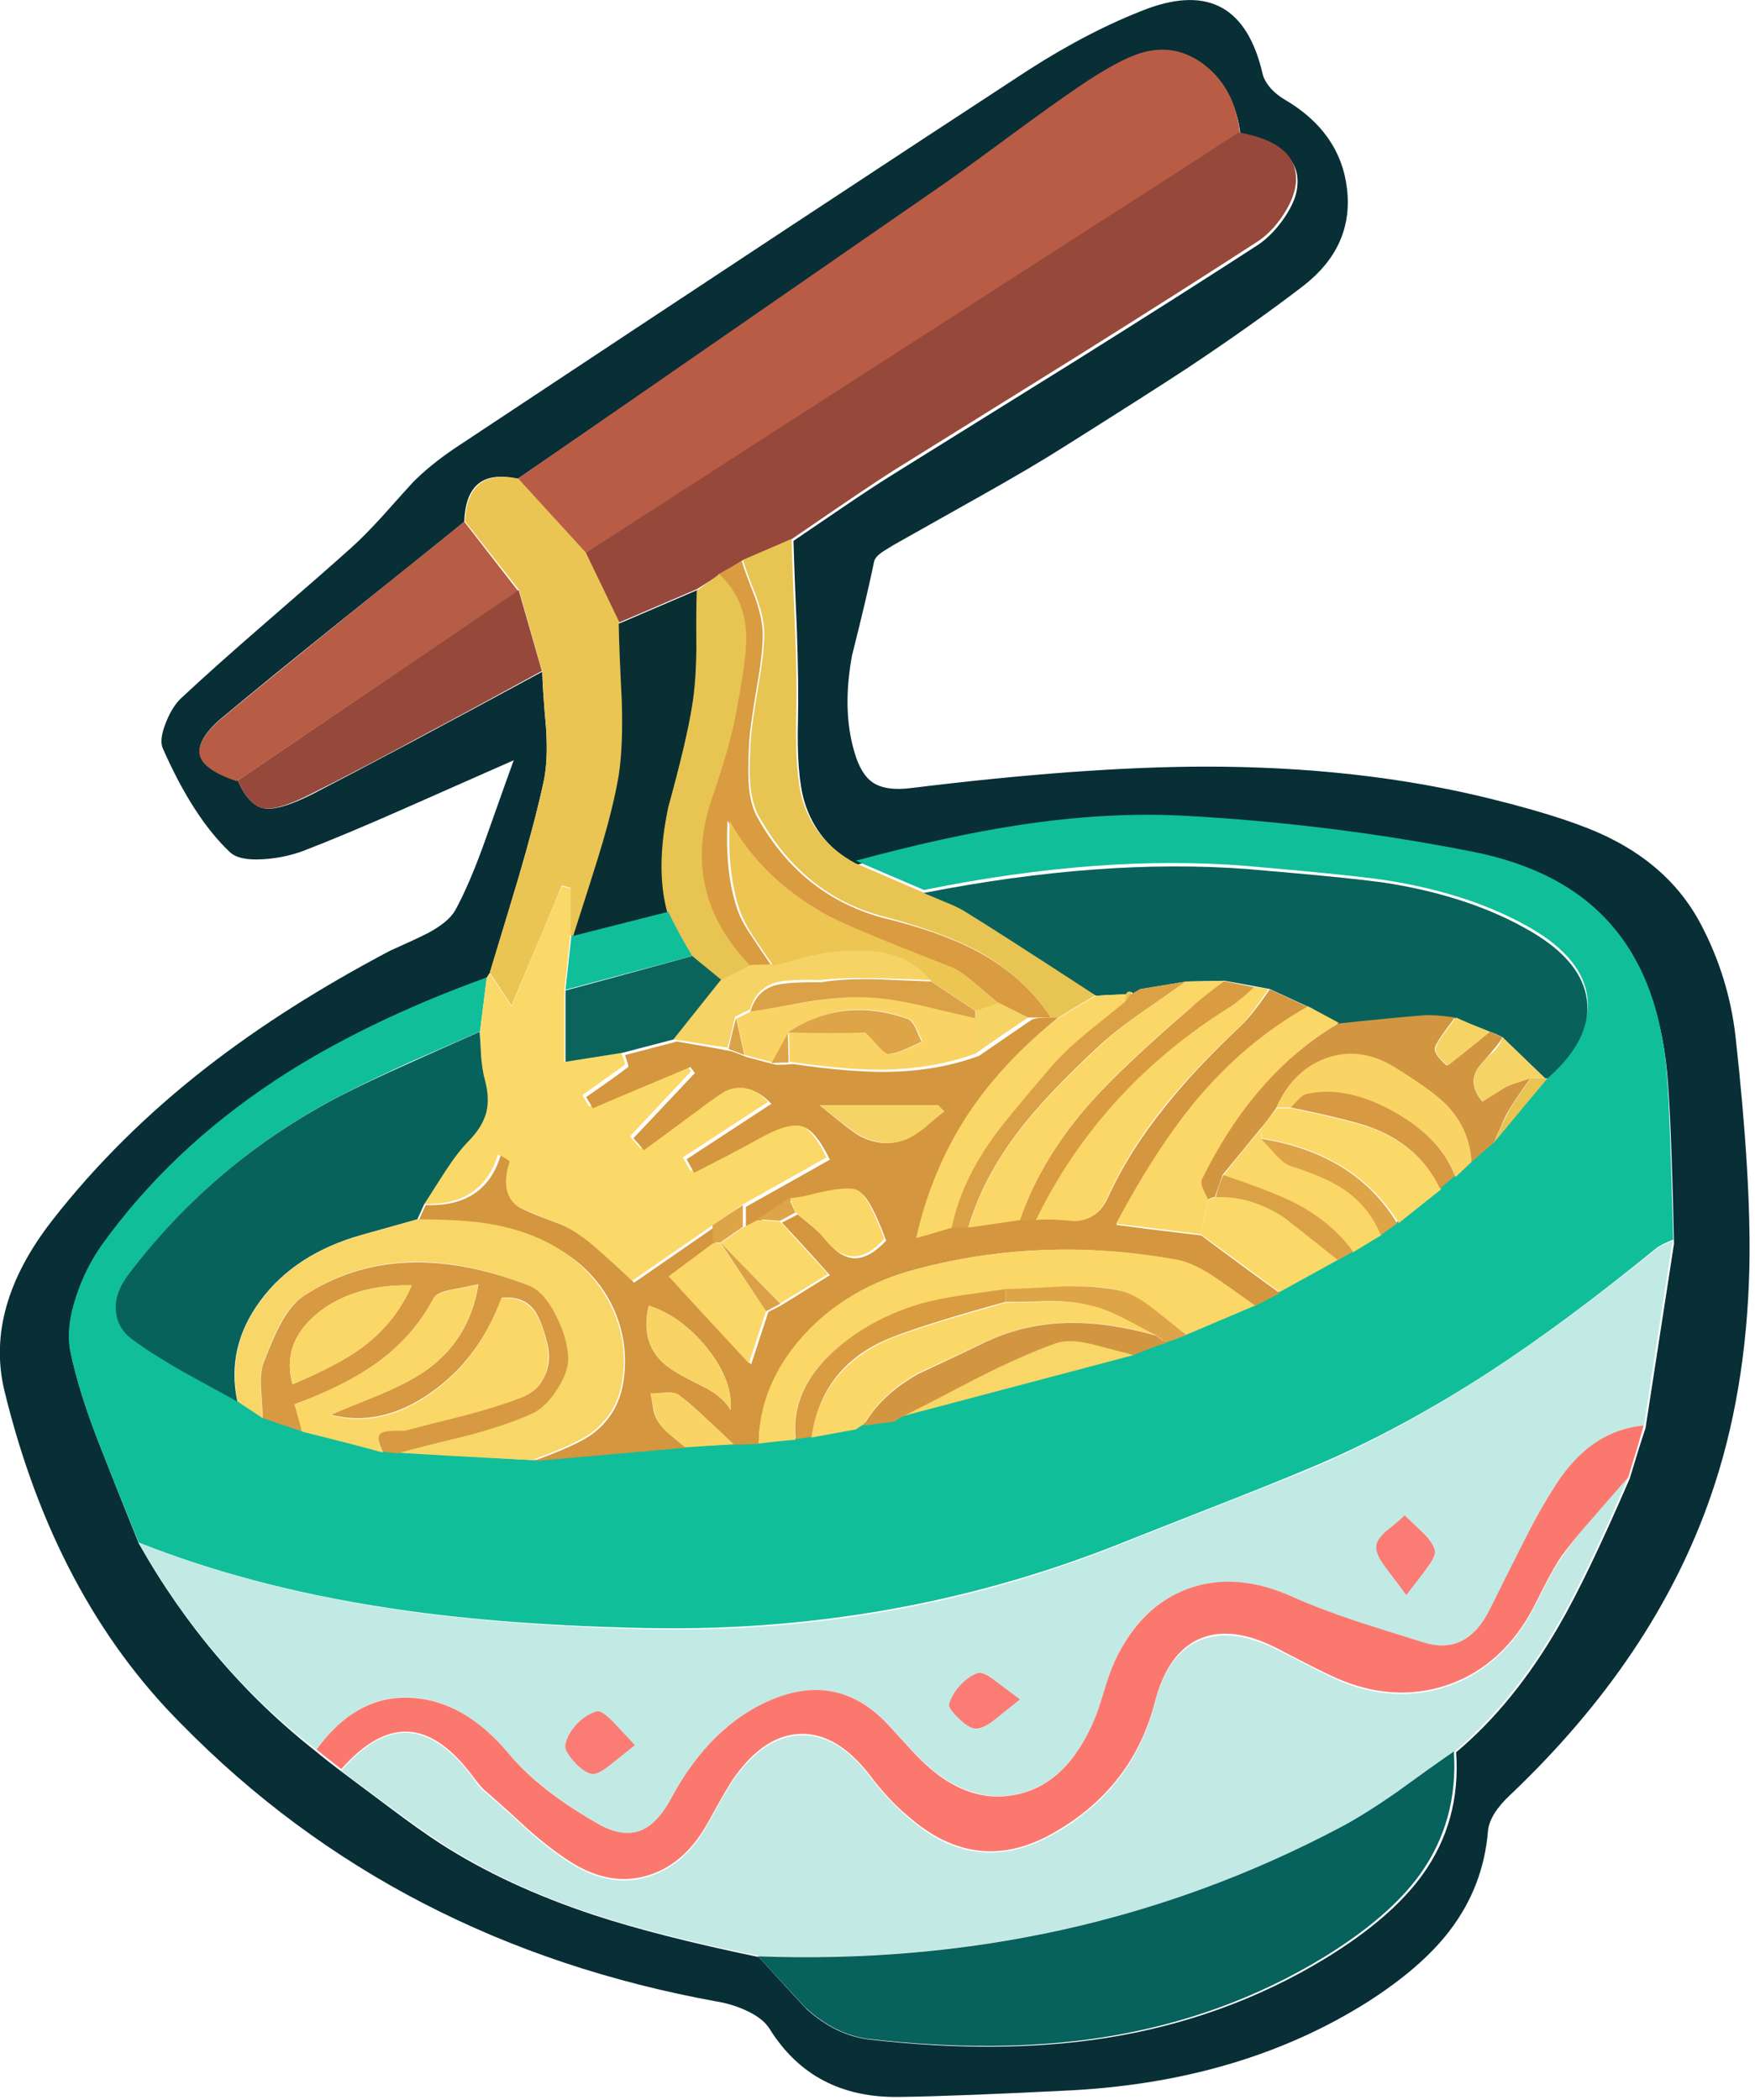
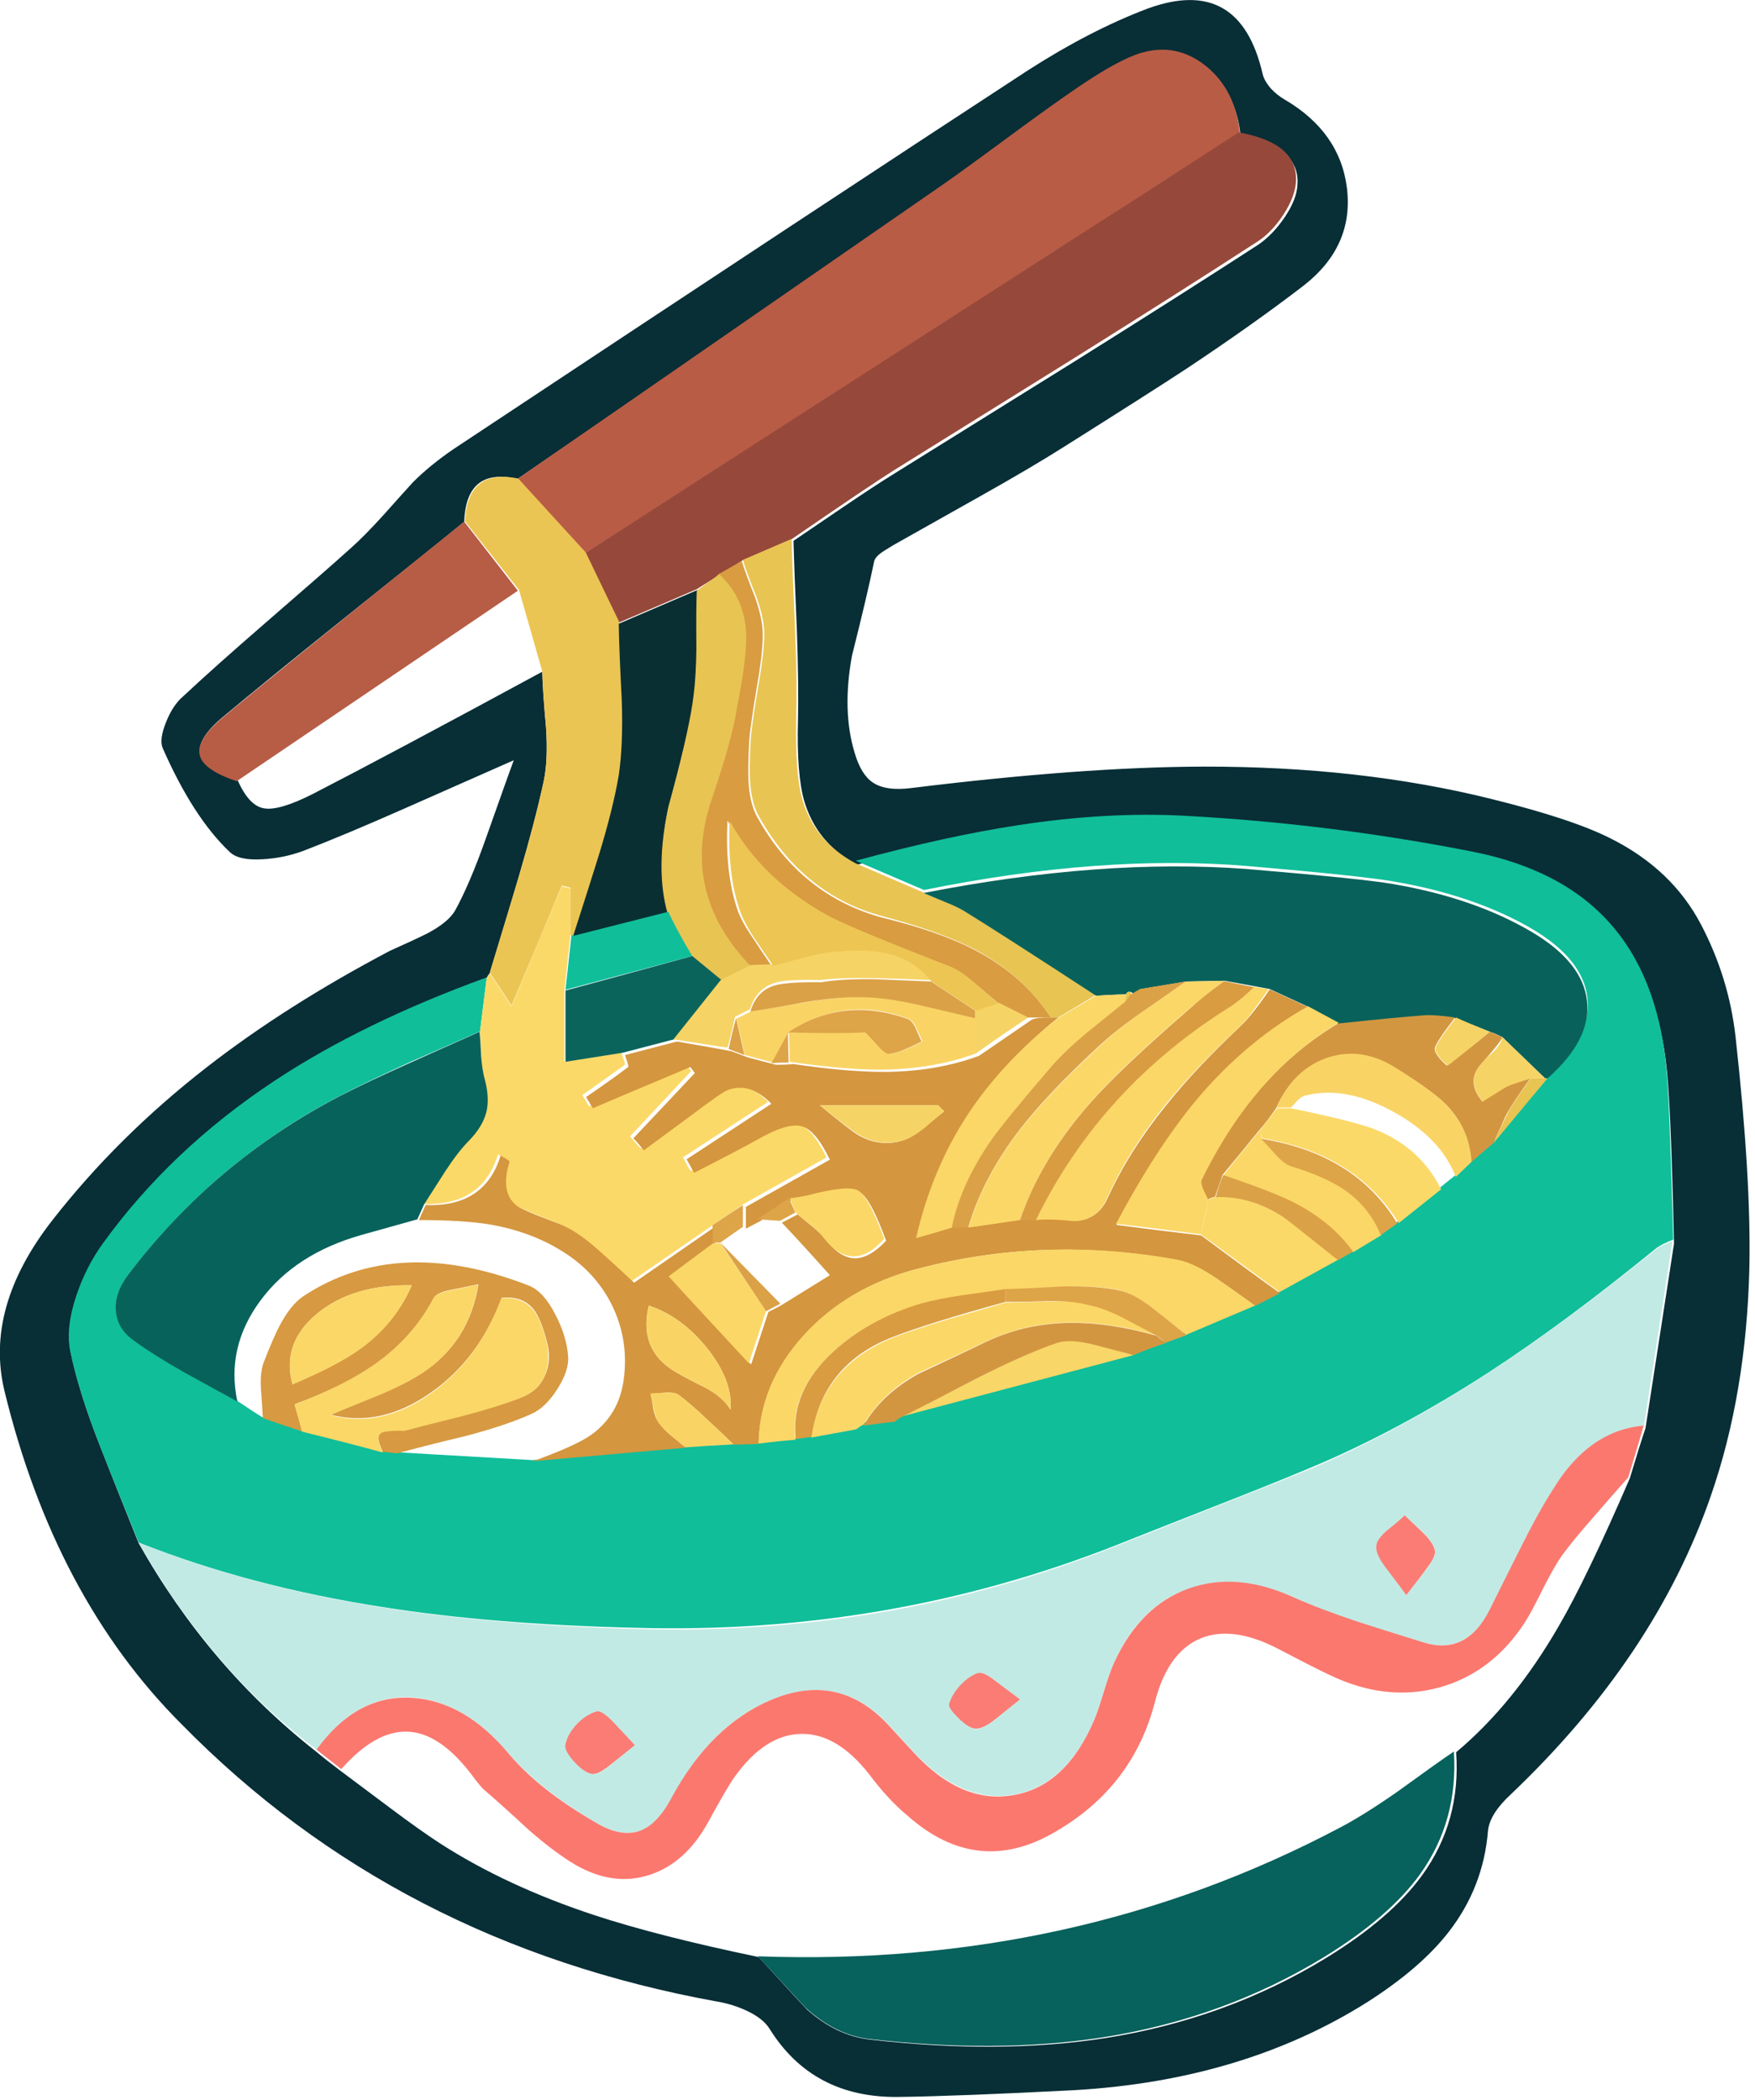
<svg xmlns="http://www.w3.org/2000/svg" xmlns:xlink="http://www.w3.org/1999/xlink" width="234" height="280" preserveAspectRatio="none">
  <defs>
    <path id="a" fill="#082E36" d="M173.85 38.05q6.65-5.2 5.75-12.9-.9-7.55-8.35-11.9-.95-.55-1.8-1.45-.9-1.05-1.1-1.95-3.05-13.2-15.35-8.7-7.65 2.9-15.9 8.2-25.6 16.7-76.6 50.5-3.15 2.15-5.4 4.4-.7.75-4.05 4.5-2.5 2.75-4.25 4.3-3.1 2.8-11.25 9.85-7.15 6.2-11.15 9.95-1.35 1.15-2.25 3.4-.95 2.35-.45 3.5 4.05 9.2 8.9 13.8 1.2 1.2 4.4 1 2.8-.15 5.4-1.1 5.35-2.05 13.5-5.65 13.8-6.1 14.6-6.45-.4 1.05-3.8 10.65-2.1 5.9-4 9.35-.9 1.6-3.75 3.1-1.6.8-4.95 2.3-13.85 7.3-24.4 15.5-11.9 9.25-20.6 20.4-9.1 11.65-6.4 22.8 6.7 27.5 23.6 44.4 28.7 29.25 71.5 37 2.05.35 3.95 1.25 2.1 1 2.95 2.35 5.75 9.25 17.2 9.1 7.8-.1 23.4-.9 22.6-1.3 39.2-11.8 7.1-4.55 10.8-9.35 4.6-5.95 5.2-13.45.25-2.25 3-4.8 19.25-18.3 26.7-39.8 4.75-13.65 5.15-30.45.25-11.9-1.85-30.85-.9-7.85-4.6-14.9-3.85-7.35-12-11.45-5.1-2.6-15.8-5.25-17.6-4.4-38.65-4.35-16.05.05-38.8 2.85-3.45.45-5.2-.75-1.55-1.05-2.4-3.95-1.7-5.6-.35-12.95 2.1-8.35 2.95-12.55.15-.6 1-1.2.2-.15 1.6-1l11.55-6.5q6.95-3.9 11.35-6.7 11.35-7.15 16.15-10.3 8.95-5.95 15.65-11.1M165.4 18q3.4.6 5.35 2 2.4 1.75 2.25 4.5-.05 2-1.7 4.45-1.55 2.3-3.5 3.65-9.55 6.2-24.15 15.35-22.8 14.2-24.35 15.15-2.75 1.7-6.8 4.45l-6.7 4.55q.1 3.95.45 11.9.25 7.15.15 11.9-.2 7.4.85 10.95 1.65 5.5 6.95 8.45 12.25-3.3 21.75-4.75 11.75-1.8 22.05-1.25 19.7 1.05 38.5 4.8 12.3 2.45 18.75 10.1 6.25 7.45 7.15 20.2.5 7.1.8 21.4l-3.8 24.6q-.75 2.2-2.1 6.7-5.75 13.3-9.45 19.65-6 10.4-13.7 16.85.65 9.2-4.5 16.35-4.15 5.75-12.8 11.05-13.3 8.15-29.45 10.7-14.15 2.2-31.4.2-4.5-.5-8.45-4.05-.3-.3-6.4-6.95-13.45-2.8-21.95-5.6-11.65-3.85-20.45-9.5-2.7-1.75-6.7-4.75-6.4-4.8-6.55-4.9-2.25-1.7-3.3-2.6-14.4-11.3-23.7-27.8-3.4-8.45-5.05-12.7-2.95-7.45-4.05-12.9-.55-3.05.8-7.25 1.25-3.8 3.5-6.95 9.05-12.55 22.85-21.7 11.8-7.85 28.35-13.9.2-.4.4-.6 2.6-8.55 3.85-12.8 2.2-7.5 3.35-12.8.6-2.85.3-7.2-.45-4.95-.5-7.4-20.3 11-30.6 16.3-4.55 2.3-6.55 1.9-1.95-.35-3.45-3.7-4.4-1.5-5-3.4-.55-1.95 2.7-4.8 6.1-5.1 16.2-13.2 12.7-10.15 16.3-13.1.25-7.3 7.1-5.7 37.8-26 56.8-38.85 6.05-4.2 18.2-13.1 5.1-3.55 8.3-4.5 4.75-1.35 8.65 1.85 3.85 3.15 4.45 8.75" />
    <path id="b" fill="#10BE9A" d="M222.3 143.85q-.85-12.7-7.15-20.2-6.4-7.65-18.75-10.1-19-3.75-38.5-4.8-10.35-.55-22.1 1.25-9.55 1.45-21.7 4.75l9.1 3.9q23.6-4.8 43.1-3.2 15.1 1.3 19.45 2.05 10.85 1.85 18.55 6.35 6.75 4 7.35 9.15.6 5.25-5.25 10.35l-7.2 8.7q-1.8 1.6-2.9 2.5l-2.1 2-7.7 6.2-6 3.9-9.8 5.45q-2.75 1.4-3.3 1.7l-16.2 6.55-31 8.2.1-.1q-.1.1-1 .7l-4.1.5.1-.1-1.1.8-8.1 1.4q-3.3.4-4.9.6-2.2.15-3.3.15-4.35.25-6.5.35l-20.4 1.8-19.9-1.15-10.8-2.7q-3.5-1.2-5.2-1.8-.8-.45-3.4-2.2-4.75-2.6-7.1-3.9-4.15-2.35-6.8-4.3-2.15-1.65-2.3-4-.2-2.3 1.7-4.8 11.65-15.2 28.3-23.8 3.75-1.95 9.15-4.4 3.1-1.35 9.35-4.1l.9-7.2q-16.55 6-28.4 13.85-13.8 9.15-22.85 21.7-2.25 3.15-3.5 6.95-1.4 4.2-.8 7.25 1.1 5.4 4.05 12.9 1.65 4.25 5.1 12.7 14.8 5.85 32.55 8.6 14.55 2.3 33.45 2.75 33.8 1 64.3-11 3.5-1.4 12.8-5.05 8.05-3.15 12.7-5.1 11.95-4.95 24.35-13 10.05-6.55 22.25-16.5.7-.5 2.2-1.1-.45-16.7-.8-21.4" />
    <path id="c" fill="#C2EAE4" d="M198.55 182.95q-12.4 8.1-24.35 13.1-2.85 1.15-25.5 10.1-30.35 12.1-64.3 11-18.9-.55-33.4-2.85-17.75-2.8-32.5-8.65 9.55 16.9 23.7 27.6 5.45-7.5 12.9-6.95 6.9.55 12.7 7.45 4.1 4.75 11.6 9.2 3.3 2 5.85 1.15 2.45-.85 4.35-4.45 2.55-4.65 5.45-7.65 3.35-3.5 7.75-5.35 8.9-3.8 15.5 3.1.1.1 3.4 3.7 6.55 7.05 13.55 5.8 7-1.3 10.75-10.2.45-1.1 1.25-3.75.75-2.45 1.35-3.75 3.35-7.5 9.9-9.75 6.4-2.25 14 1.15 3.5 1.65 8.55 3.3 2.9.95 8.75 2.7 5.75 1.75 8.9-4.4.7-1.3 4.05-8 2.45-4.9 4.25-7.9 4.9-7.95 12.2-8.6l3.8-24.6q-1.6.6-2.2 1.1-12.3 9.9-22.25 16.4M132.6 224q3.25 2.45 3.4 2.55-.45.3-3.3 2.65-1.5 1.2-2.4 1.3-.9.05-2.35-1.35-1.4-1.35-1.3-2 .4-1.3 1.5-2.5 1.15-1.25 2.35-1.6.6-.2 2.1.95m-47.95 8.65q-1.25.9-3.2 2.6-1.55 1.3-2.45 1.25-1.05-.15-2.4-1.65t-1.2-2.35q.25-1.25 1.6-2.6 1.3-1.35 2.55-1.75.55-.2 2 1.35 2.7 2.8 3.1 3.15m98.85-26.5q0-.85 1.4-2.05 1.7-1.4 2.4-2.1.7.75 2.35 2.2 1.4 1.35 1.65 2.45.2.85-1.05 2.45-.7.95-2.75 3.55-.1-.15-2.75-3.75-1.25-1.75-1.25-2.75" />
-     <path id="d" fill="#C2E9E4" d="M159.95 218.7q-4.35 1.85-5.95 8.35-2.9 11.3-13.2 17.3-10.55 6.15-19.8-2.1-2.8-2.45-5.1-5.5-4.2-5.5-9.05-5.4-4.9.1-8.95 5.8-.9 1.25-3.5 6-2.9 5.35-7.65 6.95-4.85 1.65-9.95-1.25-2.75-1.6-6.3-4.7-3.9-3.6-5.9-5.3-.5-.35-1-1.05-.6-.85-.9-1.25-4.2-5.4-8.45-5.55-4.25-.1-8.75 5.05 1.15.85 6.6 4.9 4 2.95 6.7 4.7 8.85 5.75 20.55 9.6 8.55 2.8 21.85 5.5 41.95 1.55 77.6-17.1 3.15-1.65 7.7-4.85 6.65-4.8 7.5-5.35 7.7-6.55 13.7-16.9 3.65-6.3 9.4-19.6-3.05 3.45-4.6 5.2-2.65 3.1-4.3 5.5-1 1.4-2.45 4.3-1.55 3.15-2.35 4.4-4.35 6.8-11.45 8.8-7.1 1.95-14.55-1.6l-7.1-3.6q-6.05-3.05-10.35-1.25" />
    <path id="e" fill="#B95C46" d="M160.85 8.85q-3.95-3.2-8.7-1.8-3 .9-8.3 4.5-3.4 2.3-9.1 6.5-6.5 4.8-9.1 6.6L69 63.85l9.05 9.9 35.1-22.5q11.35-7.2 33.85-21.8 6.1-3.9 18.3-11.8-.6-5.65-4.45-8.8" />
    <path id="f" fill="#96493A" d="M167.6 32.25q1.95-1.25 3.5-3.6 1.6-2.45 1.7-4.5.25-5.1-7.65-6.5-12.15 7.9-18.3 11.8L78 73.75l4.4 9.3 10.5-4.5 6.2-3.9 6.5-2.8q10.1-6.95 13.5-9.1 1.55-.95 24.35-15.15 14.6-9.15 24.15-15.35" />
    <path id="g" fill="#FB786F" d="M217.1 196.95q1.65-5.4 2.05-6.9-7.35.65-12.15 8.6-2 3.15-4.35 7.9-1.35 2.65-4 8-3.1 6.2-8.85 4.4-5.85-1.8-8.75-2.75-5.1-1.7-8.55-3.25-7.55-3.45-13.95-1.2-6.5 2.3-9.95 9.8-.6 1.3-1.35 3.75-.8 2.65-1.25 3.75-3.75 9-10.8 10.25-7.05 1.3-13.55-5.85-.1-.1-3.4-3.7-6.6-6.9-15.5-3.1-8 3.4-13.2 13-1.9 3.6-4.3 4.45-2.55.85-5.85-1.15-7.6-4.4-11.6-9.2-5.8-6.9-12.7-7.4-7.5-.55-12.9 6.9l3.3 2.6q4.5-5.1 8.75-5t8.45 5.5q1.4 1.9 1.9 2.3 2 1.7 5.9 5.3 3.55 3.1 6.3 4.7 5.1 2.9 9.95 1.25 4.7-1.6 7.65-6.95 2.6-4.75 3.5-6 4.05-5.7 8.9-5.8 4.8-.1 9.1 5.4 2.55 3.4 5.1 5.5 9.35 8.3 19.8 2.1 10.3-6 13.2-17.3 1.7-6.55 6-8.4 4.25-1.8 10.3 1.3 5.45 2.85 7.1 3.6 7.45 3.55 14.55 1.6 7.1-2 11.45-8.8.8-1.25 2.35-4.4 1.45-2.85 2.45-4.3 1.65-2.25 4.35-5.3 1.5-1.75 4.55-5.2" />
    <path id="h" fill="#07615C" d="M101.05 260.8q2.15 2.3 6.35 6.85 3.9 3.55 8.25 4.15 17.3 2 31.45-.2 16.1-2.55 29.45-10.7 8.7-5.35 12.8-11.05 5.1-7.15 4.5-16.35-2.5 1.7-7.45 5.3-4.5 3.15-7.75 4.85-35.4 18.7-77.6 17.15" />
    <path id="i" fill="#FBD968" d="m76.05 118.45-1.15-.3-6.7 16-2.9-4.4-.4.6-.9 7.2q0 .3.15 3.25.05 1.95.25 3.1.7 2.4.2 4.3-.5 1.95-2.3 3.8-1.5 1.5-3.15 4.05-.9 1.5-2.75 4.45 7.9.3 10-6.6.7.5 1.2.8-1.25 4.05.95 5.85.65.5 5.65 2.45 2.45.9 5.4 3.55 1.6 1.45 4.6 4.25L99 160.6l11.2-6.3q-1.9-3.9-3.75-4.4t-6.05 1.8q-4.25 2.4-8.35 4.4l-1-1.8 11.35-7.4q-2.85-3-5.85-1.8-.85.3-5.05 3.5l-6.1 4.5-1.4-1.6 8.15-8.7-.6-.8-13 5.5-.9-1.5q5.05-3.6 5.6-4 .15-.1-.05-.65-.25-.65-.35-1-4.5.7-7.6 1.2v-9.5l.8-7.3z" />
    <path id="j" fill="#EBC553" d="M83 93.1q-.35-6.75-.4-10.1l-4.5-9.35-9-9.85q-6.8-1.4-7.1 5.7l7.2 9.15 3.1 10.85q.05 2.45.5 7.4.3 4.35-.3 7.2-1.1 5.2-3.35 12.85-1.3 4.25-3.85 12.7l2.9 4.4q4.5-10.6 6.7-16l1.15.3v6.3q.35.2.45 0 2.3-7.05 3.45-10.65 2-6.35 2.65-10.85.6-4 .4-10.05" />
    <path id="k" fill="#B75C45" d="m69.05 78.75-7.15-9.2q-24.9 20-32.55 26.4-3.25 2.85-2.7 4.8.5 1.9 4.9 3.4z" />
    <path id="l" fill="#E8C453" d="M99.05 74.65q.5 1.65 1.8 4.9 1.05 2.9 1.05 4.9 0 2.55-.8 7.05-.85 5.05-1 7.05-.2 3.7-.1 5.4.15 3.05 1.2 4.9 5.9 10.5 16.5 13.3 7.9 2.1 12.5 4.55 6.3 3.4 9.9 8.95h1l5-3q-7.4-4.85-17.6-11.3-1.05-.6-2.7-1.25-1.8-.75-2.75-1.15l-9.05-3.9q-5.35-2.9-7-8.4-1-3.45-.85-11 .15-4.75-.15-11.9-.35-7.95-.45-11.9z" />
-     <path id="m" fill="#96493A" d="M57 97.7q5.1-2.7 15.25-8.25l-3.1-10.8-37.45 25.4q1.5 3.35 3.4 3.7 2 .35 6.55-2 6.5-3.25 15.35-8.05" />
    <path id="n" fill="#D4963E" d="m174.5 134.3-5.2-2.4q-2.4 3.5-3.9 4.9-6.05 5.7-9.95 10.6-4.9 6.05-7.75 12.3-1.3 2.9-4.3 3.05-3.55-.35-5.2-.15H136l-6.8 1H127l-4.8 1.4q2.1-9.15 7.05-16.6 4.55-6.85 11.85-12.75h-1q-2 0-2.55.3l-7 4.8q-5.5 2.05-12.3 2.15-5 .05-12.5-1.05-.8.1-2.3.1l-3.8-1-2.1-.8q-2-.4-7.3-1.3l-6.9 1.8q0 .1.3.95.2.6.1.65-1.8 1.4-5.6 4l.9 1.5q2.5-1.1 13-5.5l.6.8-8.2 8.7q.5.5 1.4 1.6l6.1-4.5q4.25-3.2 5-3.5 3-1.2 5.9 1.8-3.8 2.5-11.3 7.4l1 1.8q5.6-2.85 8.3-4.35 4.15-2.4 6.05-1.85 1.85.5 3.75 4.45l-11.2 6.3v2.9l1.9-1q3.5-2.35 4.2-2.8 1.6-.2 2.4-.4 5.35-1.45 6.7-.65 1.4.75 3.5 6.45-2.15 2.3-4.1 2.35-2.05 0-4-2.55-.6-.75-1.75-1.7-1.75-1.45-1.95-1.6l-2.1 1.1q2.65 2.8 6.4 7-4.7 2.9-6.3 3.9-.3.2-1.9 1l-2.3 7-10.7-11.6 5.9-4.4-.1-2.3q-3.6 2.5-10.7 7.4-3.05-2.85-4.7-4.3-2.95-2.65-5.3-3.55-5-1.85-5.7-2.45-2.2-1.8-.9-5.85 0-.1-1.2-.8-2.1 6.9-10 6.6l-.9 2q5.9 0 9.55.6 5.1.9 9.05 3.25 4.75 2.75 7.1 7.4 2.35 4.75 1.6 10.1-.65 4.65-4.35 7.3-2.05 1.45-7.75 3.5l20.4-1.8q-1.3-1.05-1.95-1.6-1.1-.9-1.65-1.75-.5-.6-.75-1.8-.2-1.4-.35-2.05.65 0 2.1-.15 1.2-.05 1.7.35 1.6 1.2 3.75 3.25 1.2 1.1 3.55 3.35l3.3-.1q.15-7.95 6-14.4 5.9-6.55 15.2-8.95 16.9-4.45 34.7-1.15 2.25.45 5.3 2.55 1.7 1.15 5 3.55l3.3-1.7q-3.5-2.5-10.5-7.7-6.4-.75-11.3-1.4 5.5-10.25 10.8-16.55 6.6-7.95 14.85-12.45m-49.45 13.05.85.8q-.9.7-2.65 2.15-1.55 1.3-2.75 1.7-3 1-5.95-.6-1.15-.65-5.25-4.05zM90 182.85q-4.9-2.9-3.5-8.8 4.4 1.45 7.8 5.7 3.45 4.35 3.1 8.2-.9-1.6-3.25-2.9-2.85-1.4-4.15-2.2" />
    <path id="o" fill="#08625B" d="M206 143.75h.35q5.85-5.15 5.25-10.35-.6-5.15-7.35-9.15-7.7-4.55-18.55-6.4-4-.7-19.45-2-19.4-1.45-43.1 3.2l2.75 1.15q1.65.65 2.65 1.25 4.8 2.95 17.6 11.3 1.35-.1 4-.2.25-.55.85-.2v.2l1.15-.7 6-1 5.15-.1 6 1.1 5.2 2.4q1.7.9 3.95 2.3 8.15-.85 11.5-1.1 1.3-.1 4.1.3l4.6 1.8q.65.2 1.65.7z" />
    <path id="p" fill="#08625C" d="M64.85 148.25q.45-1.85-.2-4.3-.35-1.2-.5-3.15-.1-2.2-.2-3.25-6.2 2.75-9.3 4.15-5.5 2.45-9.2 4.35-16.8 8.7-28.3 23.8-1.9 2.5-1.7 4.85.15 2.4 2.3 3.95 2.65 1.95 6.8 4.3 2.35 1.3 7.1 3.9-1.55-7.25 3.1-13.5 4.6-6.2 13.4-8.7l7.5-2.1.9-2q1.9-2.95 2.85-4.45 1.7-2.6 3.15-4.05 1.8-1.85 2.3-3.8" />
-     <path id="q" fill="#F8D667" d="m31.7 186.85 3.3 2.2q-.15-2.55-.25-3.8-.15-2.25.35-3.6 1.25-3.3 2.15-5 1.4-2.7 3.15-3.85 12.65-8.4 30.1-1.4 1.9.8 3.5 3.9 1.45 2.8 1.7 5.5.15 1.85-1.45 4.35t-3.45 3.35q-3.5 1.55-8.85 2.9-6.05 1.45-9.05 2.25 6 .4 18 1 5.7-2.05 7.75-3.5 3.7-2.65 4.35-7.3.75-5.25-1.65-10-2.35-4.6-7.05-7.5-3.95-2.35-9.05-3.2-3.55-.6-9.55-.6l-7.5 2.1q-8.8 2.5-13.4 8.7-4.6 6.15-3.1 13.5" />
    <path id="r" fill="#D79941" d="M35.05 189.05q3.1 1.1 5.25 1.75l-1-3.6q6.55-2.4 10.6-5.25 5.15-3.6 7.9-8.85.35-.75 2.3-1.15 1.1-.2 3.7-.75-1.25 7.7-7.45 11.8-2.2 1.45-5.95 3-4.2 1.7-6.3 2.6 6.65 1.7 13.2-2.85 6.5-4.45 9.6-12.75 2.8-.25 4.25 1.55.95 1.2 1.75 4.25.7 2.55-.25 4.6-.9 2.05-3.15 2.9-3.15 1.15-7.65 2.35-5.25 1.35-7.85 2-2-.05-2.8.15-1.4.3-.15 2.75l1.95.2q3-.85 9.05-2.3 5.35-1.4 8.8-2.95 1.85-.8 3.45-3.3t1.45-4.4q-.2-2.7-1.7-5.55-1.55-3.05-3.5-3.85-17.6-6.85-30.1 1.4-1.7 1.15-3.15 3.9-.85 1.6-2.15 4.95-.5 1.35-.35 3.6.1 1.25.25 3.8m19.85-17.7q-2.15 4.95-6.65 8.3-3.15 2.3-9.25 4.9-1.5-5.45 3.25-9.4t12.65-3.8" />
    <path id="s" fill="#FAD767" d="M167.35 174.05q-3.35-2.4-5.05-3.55-3-2.1-5.25-2.55-17.7-3.25-34.7 1.2-9.35 2.4-15.25 8.9-5.85 6.5-5.95 14.4 3.25-.4 4.9-.5-.8-6.4 5-11.7 4.75-4.35 11.8-6.4 2.2-.6 5.55-1.1 1.9-.25 5.65-.8 2.5-.05 7.6-.4 4.45-.2 7.4.4 2 .45 4.65 2.5 1.5 1.15 4.45 3.5z" />
    <path id="t" fill="#FAD767" d="M39.25 187.25q.6 1.95 1 3.6 6.9 1.7 10.8 2.8-1.25-2.45.15-2.75.8-.2 2.75-.15 2.6-.7 7.85-2 4.55-1.2 7.65-2.4 2.25-.9 3.15-2.9.85-2 .25-4.6-.75-2.95-1.7-4.15-1.5-1.85-4.3-1.65-3.1 8.4-9.6 12.85-6.55 4.55-13.2 2.75 2.1-.9 6.35-2.6 3.7-1.55 5.9-3 6.2-4.1 7.45-11.8-2.55.55-3.65.75-2 .45-2.35 1.15-2.75 5.2-7.9 8.8-3.95 2.75-10.6 5.3" />
    <path id="u" fill="#D39640" d="M170.15 147.75q2.25-5.1 6.8-6.65t9.05 1.25q5 3.1 6.8 4.9 3.15 3.25 3.35 7.7 1.8-1.6 2.9-2.5.35-.65 1.05-2.2.6-1.45 1.05-2.2.9-1.5 2.9-4.3-2.5.75-3.2 1.1-.8.4-3.2 2-2.2-2.65-.25-4.9 2.85-3.2 2.9-3.7-1.15-.5-1.65-.7-4.05 3.3-5.75 4.5-1.7-1.5-1.6-2.3.15-.8 2.7-4.1-2.7-.4-4.1-.3-3.9.3-11.5 1.1-11.45 6.8-18.3 21-.15.35.25 1.2.2.45.65 1.3.4-.25 1-.4l1-2.9 5-6.1q.7-.75 2.15-2.8" />
    <path id="v" fill="#FBD767" d="M115.25 189.85h-.05q-.012.082-.05.15zm3.75-11.5q-9.4 3.85-10.85 13.3l6-1.1q.246-.197 1.05-.7 2.331-4.046 7.2-6.8 6.1-2.8 9.15-4.25 5.25-2.45 11.25-2.5 5.15-.05 11.35 1.7-2.95-1.6-4.4-2.4-2.55-1.35-4.45-1.75-2.2-.45-5.55-.35-3.8.15-5.65.15-5.05 1.45-7.6 2.2-4.45 1.35-7.5 2.5" />
    <path id="w" fill="#FBD968" d="M172.15 147.75h-1.85q-.2.2-2.2 2.8 0 .8.2 1.2 12.45 2 18.2 11.3l5.65-4.5q-2.7-5.45-8.6-7.9-2.65-1.1-11.4-2.9" />
    <path id="x" fill="#F9D465" d="M172.1 147.65q.35-.3 1-1.05.6-.55 1.2-.6 5.2-1.25 11.55 2.25 6.3 3.5 8.25 8.65l2.1-2q-.25-4.45-3.45-7.7-1.7-1.75-6.75-4.9-4.5-2.8-9-1.3-4.55 1.55-6.8 6.65z" />
    <path id="y" fill="#F8D667" d="M151.15 180.65q-3.6-1-5.35-1.5-3.15-.8-4.95-.15-4.3 1.55-10.4 4.65-6.85 3.55-10.3 5.2z" />
    <path id="z" fill="#FBD968" d="m170.6 172.25 7.8-4.3q-6.8-5.45-7.35-5.75-4.45-2.85-8.95-2.65l-1 .4q-.3 1.6-1 4.6 3.5 2.5 10.5 7.7" />
    <path id="A" fill="#D39640" d="M115.15 190.05q2.9-.4 4.1-.5.1-.1 1-.7l-.1.1q3.4-1.7 10.2-5.25 6-3.05 10.5-4.65 1.8-.6 4.95.2 1.75.45 5.35 1.4 3-1.25 4.35-1.6-.1-.05-1.35-1-6.25-1.75-11.35-1.7-6.05.05-11.25 2.5-3 1.45-9.1 4.3-5 2.8-7.3 6.9" />
    <path id="B" fill="#FAD767" d="M168.2 151.75q-.1-.4-.1-1.2-3.7 4.45-5 6.2 6.85 2.35 9.5 3.7 5 2.55 7.8 6.5l3.8-2.3q-1.5-3.7-4.8-6-2.6-1.8-7.1-3.2-1-.3-2.15-1.55-1.3-1.5-1.95-2.15" />
    <path id="C" fill="#D99C41" d="M111.15 180.15q-5.8 5.3-5.05 11.7l2.1-.3q1.45-9.65 10.8-13.3 4.9-1.9 15.1-4.7v-1.7q-3.8.55-5.65.8-3.35.5-5.55 1.1-6.95 2.05-11.75 6.4" />
-     <path id="D" fill="#D79941" d="M185.75 148.15q-6.35-3.5-11.55-2.3-.5.1-1.1.75l-1 1.05q8.8 1.8 11.35 2.9 5.95 2.45 8.55 7.9l2-1.7q-1.95-5.1-8.25-8.6" />
    <path id="E" fill="#DEA448" d="M141.7 171.5q-5.1.3-7.6.35v1.7q1.85.05 5.6-.1 3.35-.05 5.5.55 1.9.35 4.55 1.7 1.45.75 4.35 2.3.5.3 1.3 1l2.8-1q-2.95-2.4-4.45-3.55-2.6-2.05-4.65-2.45-2.95-.6-7.4-.5" />
    <path id="F" fill="#DEA448" d="m184.1 164.65 2.2-1.55q-5.6-9.3-18.2-11.3.7.65 2 2.15 1.15 1.25 2.1 1.55 4.45 1.35 7.1 3.15 3.3 2.3 4.8 6" />
    <path id="G" fill="#DBA146" d="M163.1 156.65q-.55 1.2-1 2.95 4.6-.2 9 2.65.35.2 7.3 5.75l2-1.15q-2.85-3.95-7.8-6.5-2.7-1.4-9.5-3.7" />
    <path id="H" fill="#F9D465" d="M90.5 185.95q-.5-.35-1.7-.3-1.45.1-2.1.1.1.25.45 2.05.25 1.2.65 1.85.55.8 1.7 1.75l1.9 1.55q1.85-.15 6.4-.4-2.35-2.25-3.55-3.35-2.15-2.05-3.75-3.25" />
    <path id="I" fill="#E8C453" d="M206.35 143.75h-2.25q-2 2.8-2.9 4.3-.25.45-2.1 4.4 6-7.25 7.25-8.7" />
    <path id="J" fill="#FA7C74" d="M187.5 212.65q2.05-2.6 2.75-3.6 1.25-1.6 1.05-2.4-.25-1.05-1.65-2.4-2.25-2.1-2.35-2.25-.7.7-2.45 2.1-1.35 1.2-1.35 2.05-.1 1 1.2 2.75 2.65 3.5 2.8 3.75" />
    <path id="K" fill="#FA7C74" d="M84.65 232.65q-2.15-2.3-3-3.2-1.5-1.5-2.1-1.3-1.35.4-2.6 1.65-1.25 1.35-1.55 2.7-.25.8 1.15 2.35 1.35 1.5 2.45 1.65.8.05 2.35-1.2 3.25-2.6 3.3-2.65" />
    <path id="L" fill="#FA7C74" d="M136 226.55q-2.45-1.85-3.4-2.55-1.55-1.2-2.25-.95-1.15.4-2.3 1.6-1.1 1.2-1.5 2.5-.15.55 1.25 1.9 1.4 1.4 2.35 1.4 1 0 2.55-1.25z" />
    <path id="M" fill="#0A2F32" d="M92.4 93.85q.45-3 .5-7.55 0-5.1.1-7.65l-10.5 4.5q.05 3.4.4 10.2.2 6-.4 10-.75 4.45-2.7 10.8-1.1 3.55-3.4 10.7 4.15-1.1 12.65-3.2-1.6-5.95.1-14.1 2.5-9.1 3.25-13.7" />
    <path id="N" fill="#D99C41" d="M99.9 98.7q.15-2 1-7.05.8-4.5.8-7.05 0-2-1-4.9-1.3-3.25-1.8-4.9l-3.2 1.8q3.6 3.35 3.65 8.5 0 .85-1.25 9.1-.6 4.2-3.4 12.4-4.25 12.6 5.2 22.2 1 0 2.9-.15-1.65-2.4-2.45-3.65-1.5-2.15-2.05-3.8-1.65-4.85-1.3-11.8 4.3 7.75 13 12.55 3.1 1.7 16.4 6.85 1.5.5 3.4 2.15 1.05.9 3.2 2.7l4 2h3.1q-3.6-5.55-9.95-8.9-4.8-2.55-12.65-4.45-10.75-3-16.5-13.3-1.05-1.85-1.2-4.9-.1-1.7.1-5.4" />
    <path id="O" fill="#E8C453" d="m95.9 76.55-3 2.2q-.1 2.55-.05 7.65-.05 4.55-.55 7.55-.7 4.6-3.2 13.7-1.75 8.2-.1 14.1 1.05 1.9 3.15 5.8l3.9 3.2 4-2q-9.4-9.75-5.15-22.2 2.8-8.2 3.4-12.4 1.2-6.1 1.2-9.1 0-5.15-3.6-8.5" />
    <path id="P" fill="#0B645C" d="M75.4 132.05v9.5l7.6-1.2 6.9-1.8 6.3-7.9-3.9-3.2q-11.3 3.1-16.9 4.6" />
    <path id="Q" fill="#10BE9A" d="m76.5 124.75-.3-.1-.8 7.3 16.9-4.5q-1.85-3.05-3.2-5.9z" />
    <path id="R" fill="#DEA448" d="M99.05 160.65q-1.4.9-4.05 2.7l.05 2.3h1l3-2.1z" />
    <path id="S" fill="#FAD767" d="m146.1 132.75-5.05 3q-7.3 5.75-11.9 12.65-4.9 7.4-7 16.65 1.7-.45 4.8-1.4 1.2-5.85 5.3-11.7 1.7-2.45 8.1-9.9 1.6-1.9 4.65-4.35 4.45-3.55 5-4.05l.1-1.1q-2.7.1-4 .2" />
    <path id="T" fill="#FBD767" d="m178.5 136.35-4.1-2.2q-8.3 4.65-14.9 12.5-5.35 6.45-10.7 16.5 4.5.5 11.3 1.4l1-4.6q-.4-.85-.65-1.35-.35-.8-.25-1.25 6.95-14.25 18.3-21" />
    <path id="U" fill="#FBD767" d="M167.15 131.55q-.95.95-1.45 1.35-.8.8-1.5 1.15-17.45 10.85-26.1 28.6 1.65-.2 5.2.15 3-.15 4.3-3.05 2.8-6.25 7.65-12.3 4-4.95 10.05-10.6.95-.9 2-2.4.65-.85 1.85-2.6z" />
    <path id="V" fill="#FBD767" d="M158.1 130.85q-4.05 2.85-6.1 4.25-3.55 2.55-5.7 4.65-6.75 6.3-10.2 10.75-5 6.4-6.95 13.15l6.85-1q2.75-8.15 9.35-15.65 4.05-4.65 13.25-12.55.3-.25 4.6-3.7z" />
    <path id="W" fill="#F9D465" d="m130.1 140.45.05-4.75q-4.95-1.15-7.4-1.7-4.4-1-7.45-1.1-3.05-.05-7.55.65-5.05.9-7.55 1.25l-2 1 1.1 4.85 3.8 1 2.1-4q7.4-5.05 16-1.8.5.2 1 1.25l.8 1.75q-2.8 1.45-4.3 1.65-.35.05-1.2-.8-1.15-1.2-2-2.05h-10.3l.1 3.9q7.5 1.1 12.45 1.05 6.75-.1 12.35-2.15" />
    <path id="X" fill="#F6D365" d="M89.8 138.55q6.5 1.05 7.2 1.1.4-1.3 1-4.1l2-1q.95-3.15 4.05-3.7 1.8-.3 5.35-.2 3-.35 7.3-.25 2.5.05 7.4.25-2.15-2.85-5.7-3.7-2.5-.6-6.8-.3-1.7.2-4.3.85-3.65.9-4.3 1.05l-2.9.1-4 2z" />
    <path id="Y" fill="#D99C41" d="M164.2 134.1q1.1-.7 3-2.5l-4-.8q-2.95 2.2-4.6 3.7-9.15 7.9-13.25 12.55-6.6 7.5-9.35 15.6l2.1.05q8.65-17.75 26.1-28.6" />
    <path id="Z" fill="#DBA146" d="m158.1 130.85-6.1 1-1.2.7v-.2l-.9 1.3q-3.3 2.65-4.95 4-2.9 2.4-4.65 4.4-6.4 7.45-8.1 9.9-4.1 5.85-5.3 11.7h2.2q1.95-6.7 6.9-13.1 3.55-4.6 10.2-10.8 2.2-2.1 5.8-4.65 2.05-1.4 6.1-4.25" />
    <path id="aa" fill="#FAD767" d="m95.05 165.75-5.9 4.4q2.7 3 10.7 11.6l2.3-7-6.1-9z" />
    <path id="ab" fill="#F9D465" d="M86.5 174.05q-1.4 5.9 3.5 8.8 1.3.8 4.15 2.2 2.35 1.3 3.25 2.9.35-3.85-3.1-8.2-3.4-4.25-7.8-5.7" />
    <path id="ac" fill="#FBD767" d="m105.3 159.75.8 1.9q.65.6 1.95 1.6 1.15.95 1.75 1.75 3.85 4.9 8.1.15-2.1-5.65-3.5-6.45-1.35-.75-6.7.65-.8.2-2.4.4" />
-     <path id="ad" fill="#FBD968" d="M96.05 165.75q2.05 1.95 8 8l6.35-3.9q-.65-.7-6.4-7l-3-.2-1.95 1z" />
    <path id="ae" fill="#F6D365" d="m125.9 148.15-.8-.8h-15.8q4.25 3.4 5.25 3.95 2.95 1.65 5.95.7 1.2-.4 2.8-1.65 1.7-1.5 2.6-2.2" />
    <path id="af" fill="#DBA146" d="m96.05 165.65 6.1 9.15q1.35-.7 1.9-1z" />
    <path id="ag" fill="#F6D365" d="M130.1 140.45q3.95-2.8 7-4.8l-4-2-3 1z" />
    <path id="ah" fill="#DEA448" d="m104 162.75 2.05-1.1q-.55-1.3-.9-1.9l-4.15 2.8z" />
    <path id="ai" fill="#DEA448" d="m105.05 137.75-2.2 4q.8-.1 2.3-.1z" />
    <path id="aj" fill="#DBA146" d="m97.15 139.85 2.1.8-1.1-4.9q-.4 1.3-1 4.1" />
    <path id="ak" fill="#F6D365" d="M204.1 143.75h1.9l-5.7-5.5q-.1.85-1.1 1.9-1.25 1.1-1.75 1.75-2 2.25.25 4.95 1.3-.8 3.2-2 1-.4 3.2-1.1" />
    <path id="al" fill="#F6D365" d="M198.65 137.55q-3-1.2-4.5-1.9-2.6 3.3-2.75 4.1t1.65 2.3q1-.75 5.6-4.5" />
    <path id="am" fill="#E8C453" d="M150.85 132.35q-.45-.35-.75.2l-.1 1.1z" />
    <path id="an" fill="#FBD767" d="M54.9 171.35q-7.9-.15-12.65 3.8t-3.25 9.4q6.15-2.55 9.3-4.9 4.5-3.35 6.6-8.3" />
    <path id="ao" fill="#EDC553" d="M133.1 133.75q-.2-.15-3.2-2.75-1.85-1.6-3.2-2.15-13.3-5.15-16.4-6.85-8.7-4.8-13-12.55-.35 6.9 1.3 11.8.55 1.65 2 3.85.8 1.2 2.5 3.65 1.45-.35 4.3-1.15 2.5-.65 4.3-.75 4.15-.35 6.75.3 3.5.85 5.75 3.7l5.9 3.9z" />
    <path id="ap" fill="#DBA146" d="M122.6 134q2.5.6 7.45 1.75v-1l-5.9-3.9-7.35-.3q-4.35-.1-7.35.4-3.55-.05-5.35.25-3.1.45-4.05 3.65 2.5-.35 7.55-1.3 4.5-.7 7.55-.6 3.05.05 7.45 1.05" />
    <path id="aq" fill="#DEA448" d="M122.9 138.85q-.1-.1-.8-1.75-.5-1.05-1.05-1.25-8.65-3.1-16 1.8 6.45.15 10.35 0 .85.85 1.95 2.1.8.8 1.2.75.95-.1 2.2-.65.75-.3 2.15-1" />
  </defs>
  <use xlink:href="#a" />
  <use xlink:href="#b" />
  <use xlink:href="#c" />
  <use xlink:href="#d" />
  <use xlink:href="#e" />
  <use xlink:href="#f" />
  <use xlink:href="#g" />
  <use xlink:href="#h" />
  <use xlink:href="#i" />
  <use xlink:href="#j" />
  <use xlink:href="#k" />
  <use xlink:href="#l" />
  <use xlink:href="#m" />
  <use xlink:href="#n" />
  <use xlink:href="#o" />
  <use xlink:href="#p" />
  <use xlink:href="#q" />
  <use xlink:href="#r" />
  <use xlink:href="#s" />
  <use xlink:href="#t" />
  <use xlink:href="#u" />
  <use xlink:href="#v" />
  <use xlink:href="#w" />
  <use xlink:href="#x" />
  <use xlink:href="#y" />
  <use xlink:href="#z" />
  <use xlink:href="#A" />
  <use xlink:href="#B" />
  <use xlink:href="#C" />
  <use xlink:href="#D" />
  <use xlink:href="#E" />
  <use xlink:href="#F" />
  <use xlink:href="#G" />
  <use xlink:href="#H" />
  <use xlink:href="#I" />
  <use xlink:href="#J" />
  <use xlink:href="#K" />
  <use xlink:href="#L" />
  <use xlink:href="#M" />
  <use xlink:href="#N" />
  <use xlink:href="#O" />
  <use xlink:href="#P" />
  <use xlink:href="#Q" />
  <use xlink:href="#R" />
  <use xlink:href="#S" />
  <use xlink:href="#T" />
  <use xlink:href="#U" />
  <use xlink:href="#V" />
  <use xlink:href="#W" />
  <use xlink:href="#X" />
  <use xlink:href="#Y" />
  <use xlink:href="#Z" />
  <use xlink:href="#aa" />
  <use xlink:href="#ab" />
  <use xlink:href="#ac" />
  <use xlink:href="#ad" />
  <use xlink:href="#ae" />
  <use xlink:href="#af" />
  <use xlink:href="#ag" />
  <use xlink:href="#ah" />
  <use xlink:href="#ai" />
  <use xlink:href="#aj" />
  <use xlink:href="#ak" />
  <use xlink:href="#al" />
  <use xlink:href="#am" />
  <use xlink:href="#an" />
  <use xlink:href="#ao" />
  <use xlink:href="#ap" />
  <use xlink:href="#aq" />
</svg>